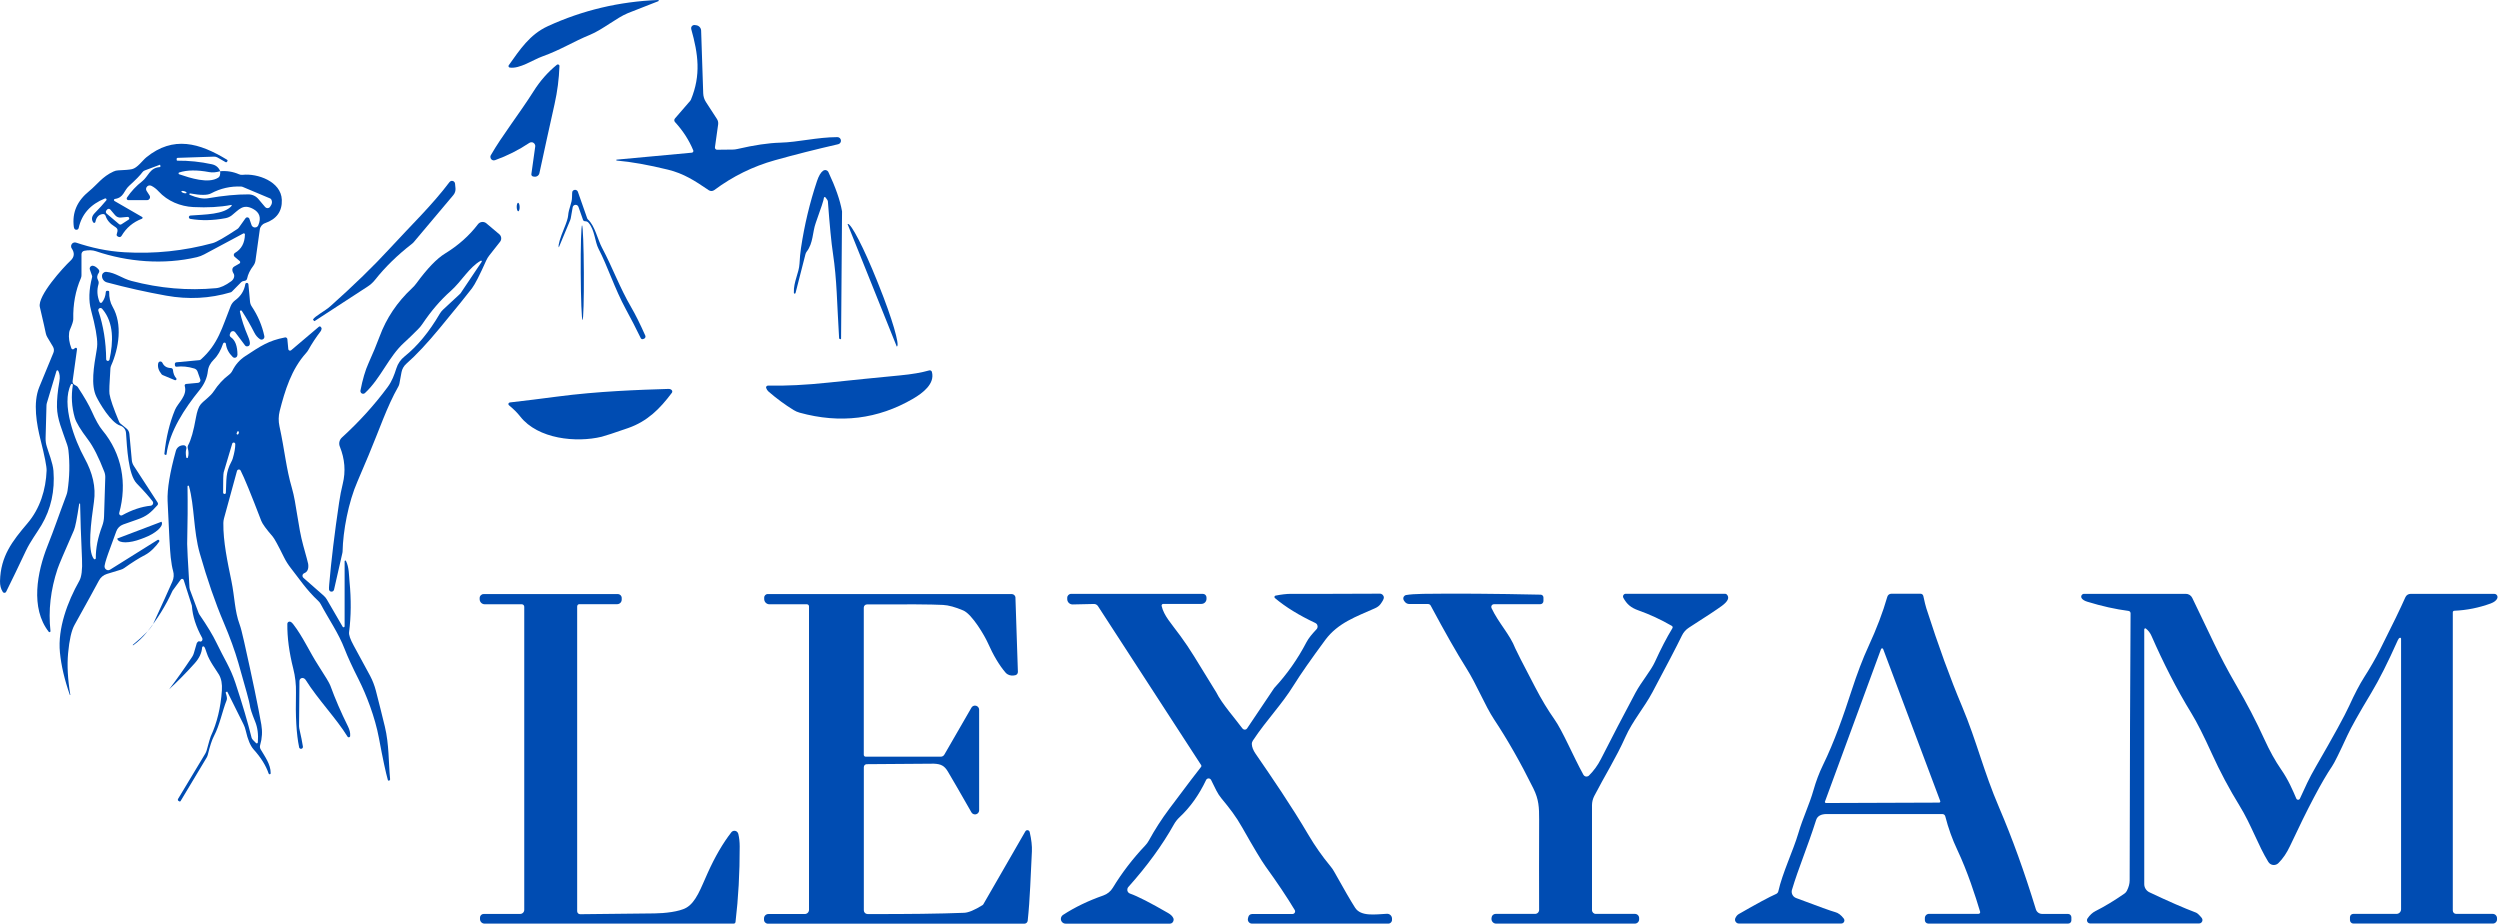
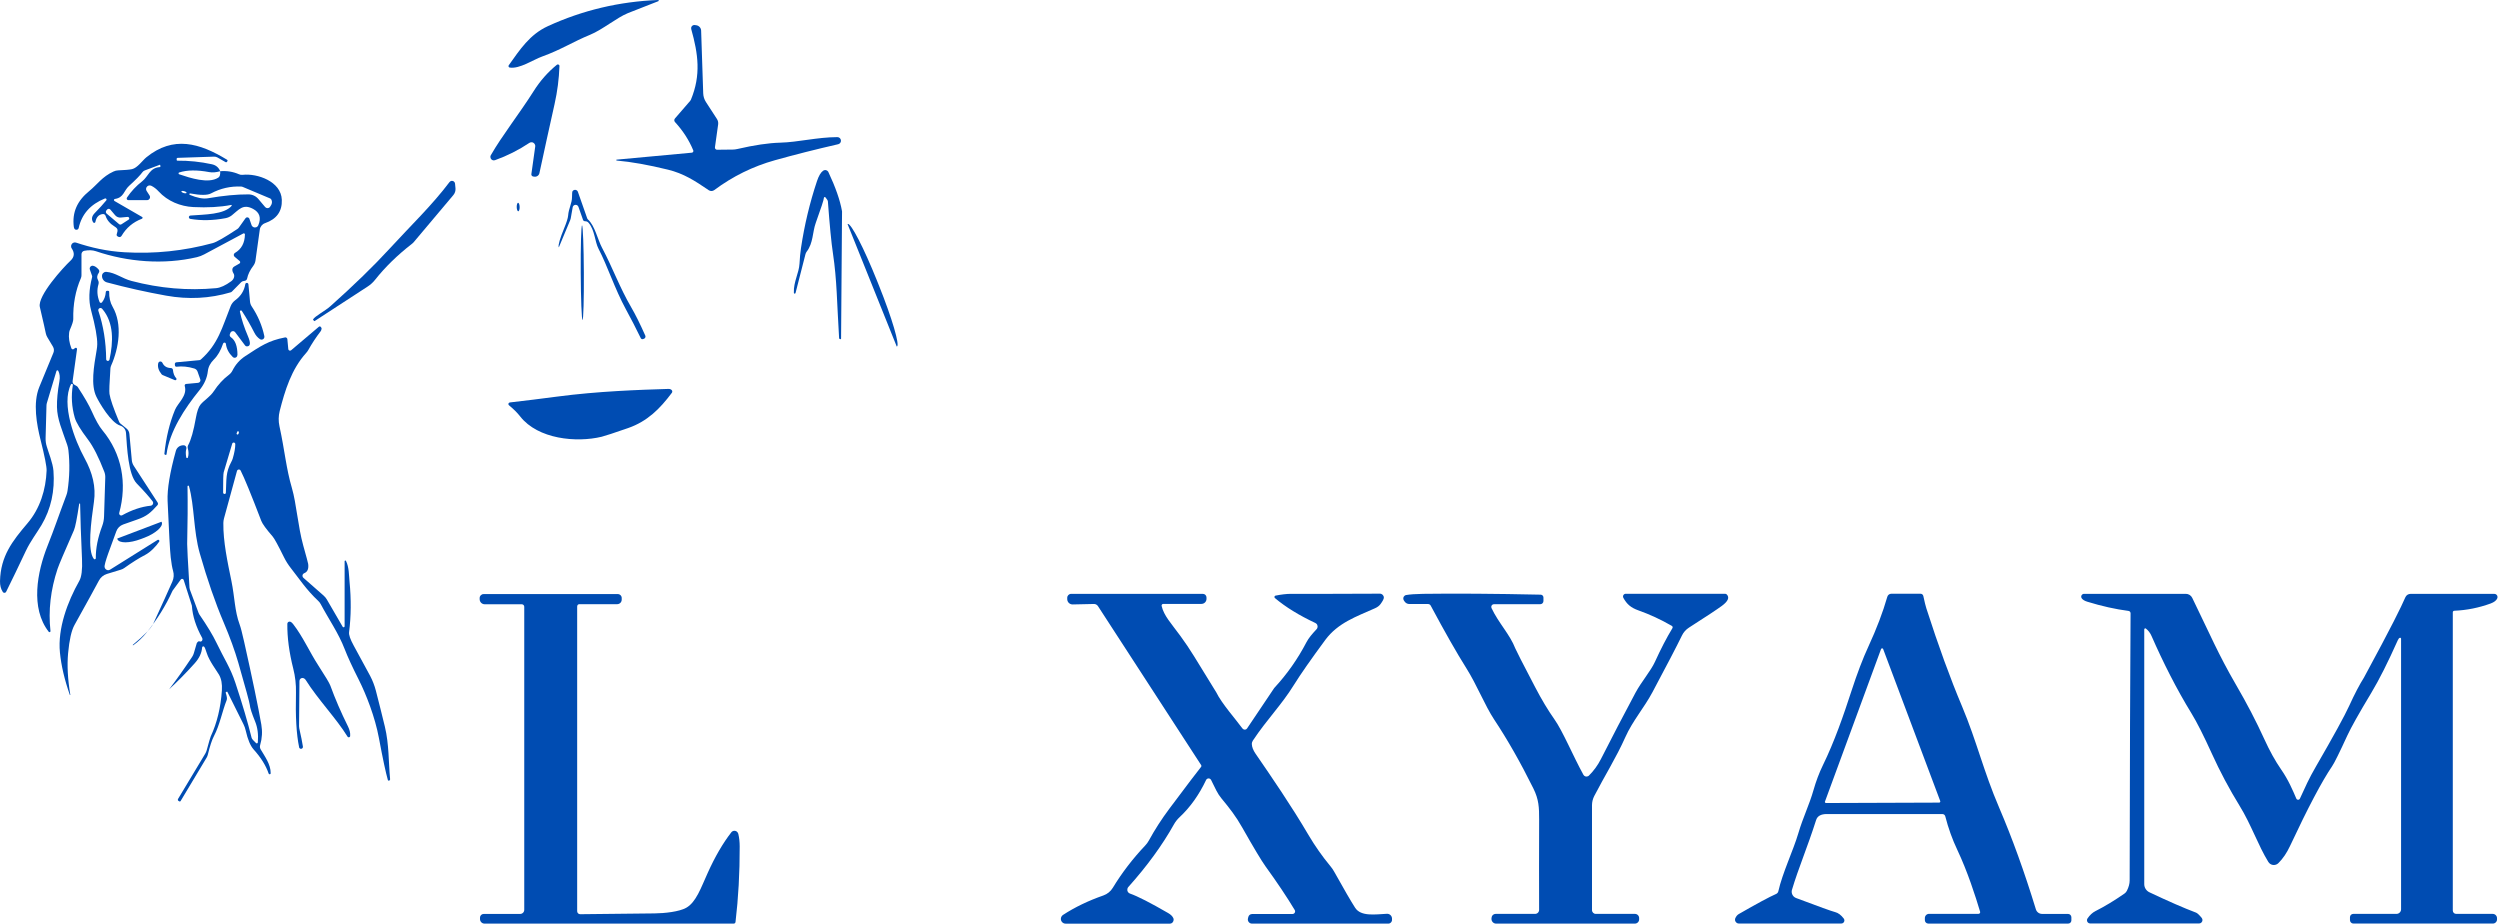
<svg xmlns="http://www.w3.org/2000/svg" width="203" height="75" viewBox="0 0 203 75" fill="none">
  <path d="M53.465 0.093C52.532 0.453 51.707 0.776 50.988 1.065C50.102 1.421 48.901 2.422 47.919 2.822C46.553 3.378 45.551 4.041 44.029 4.587C43.316 4.839 42.188 5.614 41.392 5.486C41.326 5.474 41.281 5.414 41.291 5.349C41.294 5.331 41.302 5.315 41.312 5.298C42.214 4.033 43.011 2.802 44.485 2.125C47.301 0.833 50.287 0.123 53.445 6.10352e-05C53.473 6.10352e-05 53.493 0.026 53.491 0.053C53.491 0.071 53.479 0.085 53.465 0.093Z" fill="#004CB2" />
  <path d="M50.078 12.962L56.177 12.398C56.254 12.39 56.31 12.321 56.302 12.246C56.302 12.234 56.298 12.22 56.292 12.208C55.951 11.381 55.456 10.615 54.808 9.909C54.733 9.828 54.733 9.703 54.806 9.62L56.044 8.189C56.07 8.161 56.09 8.126 56.104 8.092C56.93 6.091 56.696 4.389 56.128 2.361C56.09 2.222 56.171 2.078 56.31 2.04C56.344 2.03 56.381 2.028 56.415 2.034L56.538 2.05C56.758 2.082 56.924 2.264 56.932 2.484L57.101 7.576C57.109 7.831 57.186 8.076 57.323 8.286L58.218 9.665C58.298 9.79 58.333 9.942 58.315 10.091L58.054 11.957C58.04 12.054 58.109 12.145 58.206 12.159C58.214 12.159 58.224 12.159 58.232 12.159L59.494 12.145C59.619 12.145 59.742 12.129 59.865 12.101C61.246 11.781 62.405 11.609 63.346 11.585C64.834 11.545 66.325 11.142 67.997 11.134C68.159 11.134 68.288 11.268 68.286 11.429C68.286 11.563 68.193 11.678 68.064 11.71C66.247 12.127 64.535 12.559 62.926 13.01C61.143 13.508 59.5 14.316 57.996 15.436C57.864 15.533 57.685 15.537 57.547 15.444C56.423 14.676 55.513 14.088 54.237 13.776C52.654 13.388 51.267 13.142 50.08 13.037C50.058 13.037 50.041 13.018 50.041 12.998C50.041 12.978 50.06 12.96 50.08 12.96L50.078 12.962Z" fill="#004CB2" />
  <path d="M45.428 5.369C45.392 6.402 45.259 7.429 45.031 8.45C44.603 10.356 44.195 12.226 43.801 14.059C43.761 14.247 43.583 14.371 43.393 14.347L43.292 14.332C43.2 14.318 43.133 14.231 43.147 14.136L43.46 11.899C43.482 11.729 43.363 11.575 43.196 11.553C43.121 11.543 43.046 11.561 42.986 11.601C42.12 12.181 41.189 12.65 40.192 13.008C40.046 13.061 39.885 12.984 39.834 12.836C39.808 12.76 39.814 12.677 39.854 12.606C40.731 11.062 42.2 9.196 43.327 7.409C43.856 6.57 44.486 5.854 45.216 5.262C45.273 5.215 45.356 5.226 45.402 5.282C45.422 5.306 45.432 5.337 45.43 5.369H45.428Z" fill="#004CB2" />
  <path d="M17.877 13.904C17.546 13.999 17.252 14.023 16.991 13.975C16.002 13.789 15.188 13.799 14.55 14.005C14.51 14.017 14.488 14.061 14.5 14.102C14.508 14.124 14.524 14.142 14.546 14.15C15.461 14.46 16.91 14.933 17.71 14.433C17.787 14.385 17.839 14.31 17.859 14.225C17.885 14.12 17.89 14.013 17.875 13.904C18.406 13.855 18.919 13.938 19.41 14.152C19.5 14.193 19.599 14.207 19.698 14.197C20.89 14.059 22.832 14.73 22.884 16.226C22.918 17.16 22.466 17.791 21.523 18.12C21.293 18.199 21.128 18.401 21.095 18.644L20.744 21.161C20.722 21.31 20.663 21.452 20.575 21.573C20.302 21.933 20.132 22.281 20.066 22.618C20.048 22.713 19.971 22.788 19.876 22.802L19.753 22.825C19.688 22.835 19.63 22.867 19.583 22.915L18.84 23.669C18.81 23.702 18.772 23.726 18.727 23.738C17.044 24.241 15.295 24.331 13.484 24.005C11.881 23.718 10.28 23.36 8.682 22.93C8.455 22.869 8.294 22.669 8.284 22.436V22.416C8.274 22.236 8.413 22.085 8.593 22.075C8.607 22.075 8.621 22.075 8.635 22.075C9.37 22.135 9.921 22.616 10.678 22.812C12.976 23.417 15.265 23.611 17.546 23.399C17.902 23.366 18.311 23.178 18.778 22.835C19.01 22.665 19.089 22.372 18.951 22.182C18.905 22.115 18.877 22.036 18.867 21.943C18.85 21.824 18.909 21.705 19.016 21.644L19.442 21.399C19.5 21.365 19.521 21.29 19.488 21.23C19.482 21.217 19.472 21.207 19.462 21.197L19.05 20.849C18.97 20.781 18.959 20.66 19.028 20.579C19.042 20.562 19.058 20.548 19.076 20.538C19.604 20.233 19.874 19.734 19.888 19.038C19.888 18.99 19.852 18.949 19.801 18.947C19.785 18.947 19.771 18.951 19.757 18.957L16.583 20.655C16.395 20.756 16.196 20.831 15.99 20.882C13.284 21.515 10.361 21.272 7.781 20.397C7.517 20.308 7.206 20.296 6.846 20.364C6.713 20.389 6.616 20.506 6.616 20.643V22.358C6.616 22.438 6.6 22.517 6.566 22.592C6.13 23.599 5.924 24.704 5.95 25.909C5.954 26.059 5.865 26.344 5.684 26.76C5.647 26.843 5.623 26.93 5.613 27.019C5.562 27.405 5.623 27.826 5.795 28.28C5.821 28.349 5.896 28.384 5.964 28.357C5.982 28.351 5.999 28.341 6.011 28.327C6.12 28.218 6.2 28.208 6.247 28.299C6.255 28.317 6.259 28.337 6.255 28.357L5.896 30.947C5.879 31.064 5.934 31.179 6.035 31.238L6.225 31.347C6.261 31.367 6.291 31.395 6.316 31.432C6.853 32.245 7.232 32.906 7.456 33.411C7.767 34.114 8.054 34.622 8.314 34.935C9.905 36.853 10.335 39.257 9.681 41.648C9.657 41.737 9.711 41.83 9.802 41.853C9.842 41.863 9.887 41.859 9.923 41.838C10.719 41.398 11.49 41.141 12.235 41.064C12.358 41.05 12.449 40.941 12.435 40.818C12.431 40.777 12.414 40.739 12.39 40.706C12.105 40.332 11.678 39.849 11.106 39.261C10.41 38.543 10.315 36.33 10.232 35.16C10.214 34.88 10.028 34.642 9.762 34.559C8.997 34.321 8.068 32.705 7.83 32.222C7.359 31.27 7.616 29.764 7.852 28.402C7.878 28.258 7.892 28.115 7.896 27.969C7.908 27.401 7.741 26.475 7.394 25.19C7.186 24.423 7.214 23.532 7.478 22.511C7.488 22.473 7.488 22.434 7.476 22.398L7.297 21.889C7.252 21.769 7.315 21.636 7.434 21.591C7.47 21.577 7.509 21.573 7.547 21.579C7.698 21.602 7.854 21.703 8.009 21.884C8.074 21.961 8.078 22.073 8.019 22.153C7.872 22.355 7.854 22.558 7.965 22.76C8.015 22.857 8.027 22.97 7.997 23.077C7.856 23.554 7.886 24.035 8.086 24.523C8.11 24.581 8.177 24.609 8.237 24.585C8.256 24.577 8.272 24.565 8.286 24.549C8.468 24.314 8.569 24.035 8.591 23.714C8.593 23.659 8.639 23.615 8.692 23.615H8.791C8.831 23.615 8.865 23.647 8.865 23.69C8.855 24.161 8.948 24.569 9.146 24.913C9.96 26.32 9.655 28.276 9.025 29.683C8.992 29.756 8.972 29.835 8.966 29.914C8.885 31.108 8.859 31.8 8.89 31.986C8.952 32.396 9.213 33.152 9.673 34.252C9.697 34.306 9.731 34.353 9.774 34.389L10.27 34.792C10.406 34.903 10.491 35.062 10.507 35.238L10.704 37.377C10.719 37.533 10.771 37.682 10.856 37.816L12.8 40.807C12.844 40.876 12.836 40.965 12.784 41.022C12.231 41.63 11.934 41.917 11.104 42.2C10.729 42.33 10.359 42.459 10 42.588C9.739 42.681 9.534 42.888 9.443 43.146C9.009 44.357 8.433 45.786 8.494 46.059C8.526 46.221 8.682 46.326 8.841 46.294C8.875 46.288 8.91 46.273 8.94 46.255L12.79 43.846C12.836 43.815 12.897 43.83 12.927 43.874C12.949 43.908 12.949 43.953 12.925 43.985C12.673 44.359 12.217 44.836 11.787 45.059C11.28 45.321 10.719 45.675 10.099 46.118C10.014 46.181 9.919 46.227 9.818 46.257L8.678 46.605C8.399 46.692 8.167 46.884 8.032 47.143C7.723 47.727 7.062 48.928 6.049 50.749C5.803 51.192 5.631 51.956 5.53 53.041C5.439 54.028 5.498 55.154 5.71 56.417C5.712 56.427 5.706 56.438 5.696 56.441C5.686 56.444 5.676 56.438 5.671 56.427C5.239 55.198 4.971 54.048 4.866 52.981C4.674 51.024 5.484 48.859 6.441 47.163C6.624 46.84 6.697 46.251 6.659 45.398C6.576 43.553 6.525 42.059 6.505 40.917C6.505 40.898 6.491 40.884 6.473 40.884C6.451 40.884 6.433 40.896 6.429 40.917C6.251 42.101 6.11 42.815 6.005 43.053C5.221 44.832 4.779 45.877 4.674 46.191C4.107 47.895 3.915 49.579 4.099 51.242C4.105 51.287 4.073 51.325 4.03 51.331C4.002 51.335 3.974 51.323 3.955 51.299C2.453 49.372 3.015 46.451 3.863 44.315C4.448 42.845 4.696 42.055 5.391 40.207C5.433 40.096 5.464 39.979 5.482 39.859C5.651 38.743 5.676 37.646 5.556 36.564C5.538 36.411 5.504 36.261 5.455 36.116C5.046 34.913 4.644 34.044 4.626 33.047C4.616 32.455 4.68 31.759 4.824 30.961C4.882 30.629 4.852 30.346 4.733 30.116C4.713 30.076 4.666 30.059 4.626 30.079C4.606 30.09 4.589 30.108 4.583 30.13L3.806 32.724C3.786 32.79 3.776 32.861 3.774 32.934L3.703 35.564C3.695 35.802 3.729 36.041 3.802 36.269C3.929 36.718 4.291 37.587 4.341 38.232C4.464 39.861 4.141 41.329 3.37 42.635C2.999 43.26 2.468 43.953 2.102 44.727C1.495 46.015 0.96 47.124 0.499 48.052C0.461 48.129 0.366 48.162 0.289 48.121C0.263 48.109 0.243 48.089 0.227 48.065C0.067 47.82 -0.007 47.527 0.001 47.181C0.055 45.158 0.982 43.961 2.233 42.489C3.253 41.293 3.725 39.752 3.784 38.212C3.796 37.897 3.632 37.062 3.291 35.707C2.986 34.492 2.655 32.724 3.192 31.422C3.863 29.786 4.244 28.865 4.333 28.654C4.404 28.493 4.392 28.305 4.303 28.153L3.84 27.377C3.782 27.28 3.741 27.175 3.719 27.064C3.683 26.867 3.521 26.156 3.235 24.927C3.027 24.029 5.145 21.707 5.726 21.167C6.043 20.872 6.075 20.538 5.823 20.168C5.728 20.025 5.766 19.833 5.91 19.738C5.988 19.685 6.087 19.671 6.178 19.701C7.394 20.104 8.657 20.399 10.115 20.484C12.542 20.627 14.93 20.378 17.282 19.738C17.585 19.655 18.251 19.273 19.282 18.59C19.329 18.557 19.367 18.517 19.402 18.47L19.935 17.722C19.993 17.641 20.104 17.623 20.185 17.682C20.215 17.702 20.237 17.732 20.25 17.767L20.425 18.274C20.478 18.428 20.645 18.509 20.799 18.456C20.877 18.428 20.942 18.369 20.974 18.29C21.227 17.69 21.083 17.247 20.546 16.96C19.718 16.52 19.392 17.043 18.82 17.488C18.669 17.605 18.491 17.684 18.303 17.718C17.292 17.908 16.341 17.926 15.449 17.773C15.374 17.759 15.326 17.688 15.338 17.613C15.35 17.552 15.4 17.506 15.461 17.502C16.632 17.413 18.194 17.425 18.806 16.72C18.824 16.701 18.822 16.671 18.804 16.653C18.792 16.641 18.776 16.637 18.76 16.643C17.881 16.815 16.86 16.871 15.691 16.813C14.659 16.76 13.612 16.344 12.875 15.537C12.699 15.345 12.503 15.193 12.289 15.086C12.144 15.014 11.968 15.07 11.893 15.216C11.845 15.311 11.851 15.422 11.91 15.511L12.146 15.877C12.219 15.988 12.186 16.14 12.075 16.212C12.035 16.238 11.99 16.251 11.942 16.251H10.42C10.347 16.251 10.287 16.192 10.287 16.119C10.287 16.093 10.295 16.067 10.309 16.044C10.646 15.539 11.062 15.096 11.554 14.712C12.043 14.332 12.152 13.625 12.966 13.57C13.006 13.566 13.036 13.532 13.032 13.491C13.032 13.485 13.032 13.479 13.028 13.473L12.998 13.384C12.998 13.384 12.99 13.376 12.984 13.378C12.984 13.378 12.984 13.378 12.982 13.378L11.75 13.841C11.671 13.871 11.605 13.924 11.558 13.991C11.389 14.227 11.025 14.599 10.472 15.102C10.056 15.482 10.048 16.052 9.332 16.154C9.281 16.162 9.249 16.208 9.255 16.257C9.259 16.283 9.275 16.307 9.297 16.321L11.538 17.617C11.577 17.639 11.589 17.688 11.566 17.726C11.558 17.742 11.544 17.755 11.526 17.761C10.803 18.036 10.252 18.5 9.869 19.154C9.816 19.247 9.699 19.279 9.608 19.226L9.538 19.186C9.481 19.154 9.457 19.085 9.477 19.024C9.536 18.85 9.556 18.719 9.536 18.634C9.517 18.557 9.441 18.476 9.307 18.395C8.926 18.159 8.682 17.868 8.573 17.526C8.542 17.431 8.449 17.369 8.35 17.381C8.025 17.415 7.824 17.629 7.745 18.021C7.735 18.074 7.684 18.106 7.632 18.096C7.608 18.092 7.585 18.078 7.571 18.058C7.402 17.809 7.444 17.556 7.698 17.296C8.07 16.916 8.381 16.576 8.627 16.275C8.663 16.235 8.659 16.172 8.619 16.135C8.591 16.109 8.55 16.103 8.514 16.119C7.345 16.59 6.636 17.389 6.388 18.515C6.366 18.616 6.265 18.678 6.164 18.656C6.14 18.65 6.118 18.642 6.099 18.628C6.041 18.587 6.007 18.523 5.995 18.432C5.843 17.245 6.267 16.307 7.258 15.503C7.894 14.985 8.3 14.344 9.219 13.926C9.34 13.869 9.471 13.837 9.604 13.833C10.143 13.813 10.515 13.78 10.721 13.734C11.159 13.637 11.57 13.028 11.883 12.774C14.07 10.999 16.198 11.603 18.439 12.972C18.479 12.998 18.489 13.049 18.465 13.087C18.465 13.087 18.465 13.087 18.465 13.089L18.427 13.144C18.402 13.18 18.356 13.19 18.32 13.168L17.657 12.786C17.575 12.739 17.48 12.717 17.385 12.719L14.429 12.818C14.381 12.818 14.342 12.861 14.342 12.909C14.342 12.911 14.342 12.915 14.342 12.917L14.351 13.006C14.351 13.03 14.373 13.049 14.395 13.047C15.34 13.037 16.276 13.136 17.205 13.338C17.532 13.409 17.758 13.598 17.883 13.906L17.877 13.904ZM15.404 15.822C16.004 16.071 16.492 16.164 16.872 16.101C18.138 15.883 19.24 15.778 20.179 15.784C20.486 15.784 20.776 15.921 20.976 16.156L21.531 16.813C21.622 16.918 21.782 16.932 21.887 16.841C21.899 16.829 21.911 16.817 21.923 16.802C22.101 16.574 22.131 16.364 22.012 16.172C21.998 16.15 21.978 16.133 21.953 16.121L19.696 15.171C19.666 15.159 19.632 15.151 19.597 15.149C18.727 15.107 17.906 15.293 17.134 15.705C16.846 15.861 16.282 15.863 15.447 15.707C15.416 15.701 15.386 15.717 15.376 15.747C15.366 15.778 15.38 15.806 15.406 15.816L15.404 15.822ZM15.15 15.66C15.162 15.62 15.077 15.559 14.96 15.525C14.843 15.491 14.74 15.497 14.728 15.539C14.716 15.579 14.801 15.64 14.918 15.675C15.035 15.709 15.138 15.703 15.15 15.66ZM8.663 17.348L9.669 18.199C9.723 18.246 9.804 18.252 9.867 18.209L10.436 17.841C10.495 17.805 10.513 17.73 10.476 17.672C10.45 17.631 10.404 17.607 10.355 17.613L9.81 17.664C9.634 17.682 9.463 17.611 9.348 17.476L8.96 17.017C8.898 16.944 8.789 16.936 8.714 16.999C8.706 17.005 8.7 17.013 8.694 17.019L8.639 17.085C8.573 17.164 8.583 17.282 8.661 17.35L8.663 17.348ZM8.294 25.072C8.229 24.997 8.116 24.987 8.042 25.052C7.987 25.099 7.965 25.175 7.989 25.246C8.397 26.453 8.607 27.763 8.621 29.172C8.621 29.247 8.682 29.307 8.756 29.307C8.821 29.307 8.875 29.263 8.89 29.2C9.198 27.783 9.271 26.208 8.296 25.074L8.294 25.072ZM5.762 31.207C4.949 32.821 6.067 35.75 6.865 37.201C7.519 38.394 7.801 39.546 7.63 40.731C7.394 42.374 7.083 44.711 7.62 45.382C7.652 45.42 7.711 45.425 7.747 45.392C7.767 45.376 7.777 45.352 7.779 45.325C7.769 44.529 7.943 43.658 8.296 42.714C8.391 42.463 8.443 42.196 8.449 41.929L8.548 38.778C8.554 38.614 8.526 38.45 8.466 38.299C8.013 37.126 7.571 36.257 7.143 35.691C6.54 34.895 6.184 34.306 6.073 33.924C5.821 33.045 5.768 32.158 5.916 31.26C5.922 31.216 5.888 31.173 5.843 31.169C5.811 31.165 5.778 31.181 5.762 31.212V31.207Z" fill="#004CB2" />
  <path d="M68.136 27.464C67.955 24.549 67.963 22.754 67.634 20.564C67.506 19.726 67.371 18.321 67.224 16.35C67.218 16.283 67.151 16.174 67.024 16.02C67 15.992 66.955 15.988 66.927 16.012C66.913 16.024 66.905 16.04 66.903 16.059C66.893 16.222 66.673 16.898 66.243 18.088C65.964 18.858 66.047 19.73 65.5 20.439C65.455 20.5 65.421 20.569 65.403 20.643L64.599 23.785C64.595 23.823 64.561 23.851 64.525 23.847C64.486 23.843 64.458 23.809 64.462 23.773C64.426 22.881 64.882 22.166 64.92 21.405C64.945 20.941 64.983 20.524 65.039 20.152C65.318 18.278 65.752 16.463 66.34 14.704C66.483 14.276 66.65 13.993 66.846 13.857C66.975 13.768 67.151 13.801 67.24 13.928C67.25 13.94 67.256 13.954 67.264 13.97C67.846 15.204 68.213 16.257 68.368 17.13C68.373 17.144 68.374 17.16 68.374 17.177L68.296 27.496C68.296 27.524 68.272 27.545 68.245 27.545C68.237 27.545 68.229 27.543 68.223 27.539L68.207 27.53C68.171 27.53 68.14 27.504 68.138 27.468L68.136 27.464Z" fill="#004CB2" />
  <path d="M25.551 26.069C25.533 26.079 25.51 26.075 25.498 26.059L25.416 25.95V25.944C25.555 25.677 26.387 25.26 26.835 24.858C28.749 23.15 30.343 21.599 31.621 20.207C33.356 18.314 35.074 16.679 36.501 14.783C36.584 14.674 36.741 14.652 36.852 14.735C36.907 14.777 36.943 14.84 36.949 14.908L36.986 15.29C37.004 15.489 36.941 15.687 36.812 15.84L33.604 19.651C33.553 19.711 33.495 19.766 33.434 19.812C32.267 20.718 31.274 21.688 30.457 22.719C30.289 22.932 30.089 23.113 29.863 23.261L25.553 26.067L25.551 26.069Z" fill="#004CB2" />
  <path d="M45.364 20.065C45.322 19.869 45.473 19.356 45.814 18.523C46.01 18.048 46.115 17.71 46.131 17.512C46.178 16.898 46.452 16.505 46.448 15.992C46.448 15.715 46.462 15.555 46.498 15.513C46.581 15.404 46.737 15.381 46.844 15.464C46.882 15.493 46.91 15.533 46.926 15.579L47.679 17.724C47.694 17.765 47.716 17.799 47.746 17.825C48.303 18.327 48.535 19.461 48.881 20.11C49.755 21.753 50.3 23.314 51.259 24.961C51.598 25.543 51.978 26.305 52.398 27.252C52.44 27.346 52.398 27.456 52.305 27.5C52.301 27.502 52.294 27.504 52.291 27.506L52.212 27.535C52.141 27.559 52.062 27.526 52.03 27.458C51.642 26.659 51.239 25.879 50.823 25.117C49.916 23.451 49.325 21.587 48.604 20.209C48.291 19.608 48.305 18.686 47.788 18.086C47.728 18.013 47.637 17.969 47.54 17.967C47.516 17.967 47.49 17.963 47.464 17.961C47.411 17.955 47.367 17.918 47.348 17.87L46.969 16.794C46.925 16.667 46.787 16.6 46.662 16.645C46.577 16.673 46.517 16.746 46.502 16.833L46.343 17.736C46.333 17.785 46.319 17.834 46.299 17.88L45.384 20.069C45.384 20.069 45.378 20.077 45.374 20.075C45.37 20.073 45.366 20.069 45.368 20.065H45.364Z" fill="#004CB2" />
  <path d="M42.083 17.155C42.149 17.154 42.199 16.999 42.195 16.809C42.191 16.619 42.135 16.466 42.069 16.468C42.003 16.469 41.953 16.624 41.957 16.814C41.961 17.004 42.017 17.156 42.083 17.155Z" fill="#004CB2" />
-   <path d="M39.037 21.171C38.088 21.705 37.474 22.853 36.592 23.635C35.77 24.363 35.011 25.246 34.313 26.285C34.204 26.451 34.077 26.605 33.935 26.744C33.479 27.201 33.114 27.553 32.839 27.801C31.553 28.956 30.937 30.706 29.633 31.917C29.544 32 29.405 31.994 29.322 31.905C29.276 31.855 29.256 31.784 29.268 31.717C29.443 30.809 29.663 30.063 29.928 29.481C30.279 28.703 30.578 27.985 30.822 27.328C31.369 25.843 32.248 24.533 33.457 23.403C33.592 23.277 33.715 23.14 33.822 22.992C34.696 21.8 35.468 20.997 36.138 20.587C37.218 19.924 38.108 19.133 38.807 18.212C38.966 18.001 39.267 17.959 39.475 18.119C39.481 18.123 39.487 18.129 39.493 18.135L40.541 19.018C40.725 19.174 40.753 19.447 40.603 19.635L39.735 20.736C39.633 20.866 39.548 21.007 39.479 21.157C38.956 22.329 38.573 23.081 38.324 23.411C37.957 23.898 37.085 24.975 35.71 26.639C34.686 27.878 33.784 28.843 32.999 29.532C32.791 29.714 32.649 29.96 32.601 30.233L32.431 31.153C32.415 31.238 32.385 31.321 32.34 31.396C31.412 33.029 30.806 34.887 29.934 36.957C29.48 38.038 29.179 38.744 29.036 39.073C28.285 40.777 27.851 43.126 27.818 44.782C27.818 44.818 27.814 44.855 27.804 44.889L27.122 47.887C27.093 47.998 26.982 48.065 26.871 48.038C26.791 48.018 26.73 47.951 26.716 47.868C26.708 47.8 26.714 47.668 26.73 47.47C26.9 45.495 27.168 43.274 27.536 40.803C27.612 40.28 27.711 39.775 27.832 39.283C28.081 38.277 28 37.27 27.594 36.263C27.489 36.007 27.558 35.713 27.762 35.528C29.165 34.248 30.402 32.885 31.47 31.44C31.834 30.951 32.019 30.429 32.183 29.916C32.302 29.532 32.536 29.192 32.851 28.942C33.895 28.107 34.844 26.956 35.702 25.489C35.775 25.363 35.865 25.248 35.97 25.149L37.359 23.858C37.375 23.841 37.389 23.823 37.404 23.805L39.116 21.254C39.134 21.226 39.124 21.187 39.095 21.171C39.077 21.159 39.055 21.159 39.035 21.171H39.037Z" fill="#004CB2" />
  <path d="M68.821 18.193C68.821 18.193 68.821 18.191 68.823 18.191L68.837 18.185C69.089 18.092 70.147 20.138 71.199 22.758L71.375 23.197C72.428 25.822 73.081 28.034 72.832 28.137H72.818C72.818 28.137 72.818 28.141 72.816 28.139L68.821 18.193Z" fill="#004CB2" />
  <path d="M47.302 25.985C47.372 25.984 47.42 24.264 47.409 22.143C47.398 20.022 47.332 18.303 47.262 18.303C47.192 18.303 47.144 20.023 47.155 22.145C47.166 24.266 47.232 25.985 47.302 25.985Z" fill="#004CB2" />
  <path d="M19.274 28.832C19.274 28.954 19.175 29.053 19.054 29.053C18.997 29.053 18.941 29.03 18.901 28.99C18.578 28.675 18.392 28.319 18.343 27.925C18.337 27.86 18.279 27.811 18.214 27.82C18.166 27.824 18.125 27.858 18.113 27.904C17.925 28.458 17.679 28.887 17.37 29.188C17.082 29.473 16.916 29.788 16.878 30.134C16.819 30.68 16.593 31.193 16.199 31.679C15 33.154 13.759 35.034 13.522 36.89C13.518 36.922 13.488 36.947 13.454 36.943C13.446 36.943 13.438 36.938 13.43 36.934L13.347 36.882C13.347 36.882 13.345 36.878 13.345 36.874C13.48 35.542 13.769 34.343 14.211 33.276C14.447 32.708 15.234 32.139 15 31.337C14.982 31.27 15.02 31.2 15.089 31.181C15.097 31.181 15.103 31.177 15.111 31.177L16.084 31.086C16.199 31.076 16.284 30.975 16.274 30.858C16.274 30.84 16.268 30.823 16.262 30.805L16.04 30.173C15.998 30.055 15.903 29.962 15.781 29.924C15.279 29.77 14.796 29.722 14.336 29.778C14.273 29.787 14.215 29.742 14.207 29.677C14.207 29.677 14.207 29.675 14.207 29.673L14.197 29.568C14.191 29.493 14.245 29.427 14.32 29.419L16.187 29.245C16.232 29.241 16.274 29.223 16.308 29.192C17.724 27.935 18.038 26.582 18.725 24.868C18.802 24.672 18.933 24.502 19.105 24.375C19.559 24.041 19.831 23.609 19.918 23.075C19.93 23.006 19.995 22.96 20.065 22.972C20.122 22.982 20.164 23.029 20.172 23.085L20.302 24.494C20.314 24.632 20.362 24.763 20.439 24.88C20.946 25.64 21.287 26.447 21.466 27.302C21.491 27.427 21.41 27.549 21.285 27.575C21.226 27.587 21.164 27.575 21.113 27.543C20.919 27.413 20.766 27.235 20.655 27.015C20.348 26.409 20.009 25.82 19.635 25.244C19.609 25.206 19.555 25.196 19.516 25.222C19.49 25.24 19.476 25.275 19.48 25.307C19.613 25.934 19.833 26.603 20.14 27.318C20.368 27.852 20.34 28.123 20.049 28.127C19.993 28.127 19.938 28.101 19.904 28.056L19.096 26.977C19.022 26.878 18.88 26.857 18.781 26.934C18.749 26.958 18.725 26.991 18.709 27.027L18.668 27.128C18.63 27.219 18.662 27.326 18.745 27.381C19.102 27.622 19.282 28.105 19.282 28.828L19.274 28.832Z" fill="#004CB2" />
  <path d="M13.732 55.972C14.3 55.231 14.926 54.351 15.604 53.334C15.667 53.239 15.713 53.136 15.743 53.029C15.897 52.498 15.975 52.227 15.979 52.221C16.062 52.091 16.139 52.045 16.208 52.081C16.294 52.124 16.395 52.077 16.43 51.978C16.45 51.922 16.446 51.857 16.418 51.804C15.915 50.895 15.636 50.025 15.582 49.197C15.582 49.186 15.582 49.176 15.576 49.166L14.915 47.096C14.893 47.026 14.817 46.987 14.746 47.009C14.72 47.017 14.695 47.036 14.679 47.058L14.027 47.945C14.027 47.945 14.013 47.963 14.007 47.974C13.47 49.164 12.764 50.3 11.889 51.382C11.57 51.774 11.219 52.109 10.834 52.384C10.819 52.395 10.805 52.398 10.795 52.398C10.783 52.395 10.779 52.38 10.785 52.366C10.787 52.36 10.791 52.356 10.795 52.352C11.726 51.58 12.279 51.004 12.453 50.624C13.135 49.148 13.648 48.014 13.995 47.224C14.118 46.949 14.138 46.639 14.053 46.35C13.983 46.11 13.918 45.744 13.862 45.255C13.805 44.764 13.72 43.237 13.609 40.68C13.569 39.722 13.793 38.365 14.28 36.611C14.348 36.364 14.56 36.184 14.817 36.16L14.887 36.154C15.014 36.142 15.127 36.237 15.138 36.364C15.14 36.395 15.138 36.423 15.13 36.453C15.075 36.631 15.073 36.859 15.123 37.139C15.127 37.177 15.164 37.203 15.2 37.197C15.229 37.193 15.251 37.173 15.259 37.147C15.329 36.916 15.325 36.669 15.251 36.409C15.226 36.318 15.236 36.223 15.281 36.142C15.511 35.723 15.719 34.988 15.905 33.934C16 33.399 16.127 33.037 16.286 32.847C16.589 32.487 17.064 32.22 17.366 31.759C17.72 31.222 18.128 30.779 18.59 30.433C18.709 30.344 18.806 30.229 18.872 30.098C19.121 29.6 19.472 29.204 19.926 28.911C21.19 28.084 21.786 27.666 23.142 27.399C23.231 27.383 23.316 27.439 23.332 27.528C23.332 27.535 23.332 27.541 23.334 27.547L23.409 28.345C23.417 28.422 23.483 28.479 23.562 28.472C23.59 28.47 23.619 28.458 23.641 28.44L25.892 26.532C25.936 26.495 25.999 26.497 26.041 26.538C26.1 26.595 26.122 26.653 26.11 26.712C26.09 26.799 26.07 26.853 26.051 26.878C25.656 27.395 25.317 27.908 25.034 28.42C24.985 28.507 24.927 28.586 24.86 28.658C23.657 29.993 23.136 31.711 22.712 33.374C22.611 33.775 22.603 34.193 22.69 34.597C23.128 36.615 23.227 38.008 23.708 39.647C24.065 40.872 24.196 42.752 24.622 44.29C24.877 45.2 25.01 45.701 25.024 45.79C25.076 46.191 24.969 46.441 24.703 46.544C24.59 46.587 24.531 46.714 24.574 46.827C24.586 46.862 24.608 46.892 24.634 46.916L26.276 48.36C26.381 48.451 26.469 48.558 26.54 48.679L27.824 50.891C27.846 50.931 27.899 50.947 27.941 50.923C27.969 50.907 27.985 50.878 27.983 50.846V45.574C27.983 45.542 28.006 45.515 28.038 45.513C28.062 45.513 28.084 45.526 28.093 45.546C28.351 46.063 28.331 46.718 28.381 47.222C28.523 48.671 28.51 50.041 28.345 51.331C28.317 51.55 28.44 51.907 28.712 52.405C29.366 53.595 29.814 54.422 30.057 54.883C30.257 55.263 30.41 55.665 30.519 56.078C30.773 57.064 31.018 58.036 31.25 58.999C31.597 60.428 31.547 61.904 31.676 63.266C31.682 63.327 31.637 63.383 31.577 63.389H31.571C31.537 63.395 31.506 63.375 31.496 63.343C31.325 62.748 31.082 61.61 30.769 59.933C30.453 58.22 29.728 56.377 29.136 55.202C28.605 54.149 28.222 53.318 27.988 52.708C27.481 51.394 26.698 50.29 26.043 49.057C25.993 48.96 25.926 48.873 25.846 48.798C24.872 47.887 24.297 46.993 23.619 46.134C23.401 45.857 23.213 45.56 23.058 45.245C22.581 44.278 22.276 43.72 22.145 43.571C21.62 42.966 21.311 42.542 21.216 42.295C20.391 40.142 19.833 38.78 19.539 38.208C19.498 38.129 19.401 38.101 19.323 38.141C19.284 38.161 19.256 38.196 19.244 38.238L18.186 42.105C18.156 42.222 18.138 42.342 18.136 42.463C18.115 43.971 18.483 45.679 18.79 47.167C19.064 48.501 19.048 49.601 19.46 50.713C19.545 50.941 19.666 51.406 19.823 52.108C20.494 55.107 20.96 57.351 21.22 58.839C21.317 59.399 21.285 59.953 21.123 60.503C21.089 60.62 21.105 60.747 21.168 60.852C21.507 61.431 21.983 62.067 21.979 62.779C21.983 62.825 21.949 62.868 21.903 62.872C21.86 62.876 21.822 62.847 21.812 62.807C21.59 62.16 21.184 61.509 20.59 60.85C20.33 60.559 20.118 60.052 19.954 59.328C19.914 59.148 19.854 58.976 19.773 58.813L18.459 56.171C18.459 56.171 18.448 56.158 18.44 56.163C18.44 56.163 18.44 56.163 18.438 56.163L18.364 56.187C18.335 56.197 18.319 56.229 18.329 56.258C18.424 56.541 18.451 56.735 18.408 56.842C18.041 57.764 17.847 58.871 17.372 59.771C17.209 60.08 17.043 60.587 16.872 61.293C16.852 61.37 16.821 61.445 16.781 61.513L14.659 65.053C14.639 65.083 14.599 65.093 14.568 65.075L14.498 65.035C14.443 65.004 14.425 64.936 14.455 64.881C14.455 64.881 14.455 64.879 14.455 64.877L16.664 61.2C16.716 61.113 16.757 61.016 16.785 60.917C16.961 60.262 17.072 59.886 17.114 59.791C17.623 58.695 17.924 57.452 18.017 56.063C18.051 55.542 17.974 55.115 17.782 54.784C17.625 54.511 16.977 53.648 16.793 53.041C16.696 52.728 16.622 52.55 16.571 52.508C16.529 52.473 16.466 52.481 16.432 52.524C16.42 52.538 16.413 52.556 16.412 52.576C16.381 53.021 16.177 53.452 15.802 53.868C15.113 54.634 14.419 55.34 13.72 55.983L13.732 55.972ZM19.278 35.03C19.278 35.03 19.25 35.087 19.216 35.18C19.2 35.22 19.22 35.265 19.258 35.281C19.286 35.293 19.321 35.285 19.341 35.263C19.383 35.22 19.401 35.16 19.399 35.081C19.395 35.04 19.359 35.01 19.319 35.014C19.305 35.014 19.29 35.022 19.28 35.03H19.278ZM18.856 36.023C18.527 37.128 18.297 37.903 18.164 38.349C18.13 38.469 18.113 39.016 18.117 39.995C18.117 40.059 18.168 40.11 18.23 40.11C18.23 40.11 18.23 40.11 18.233 40.11H18.241C18.293 40.11 18.337 40.07 18.34 40.017C18.4 38.938 18.303 38.382 18.796 37.476C18.84 37.395 18.875 37.31 18.901 37.223C19.036 36.761 19.105 36.374 19.105 36.061C19.105 35.99 19.05 35.934 18.98 35.934C18.923 35.934 18.872 35.97 18.856 36.023ZM15.346 39.475C15.335 39.443 15.301 39.425 15.269 39.435C15.245 39.443 15.226 39.465 15.226 39.492C15.249 40.921 15.239 42.479 15.198 44.169C15.192 44.373 15.255 45.556 15.386 47.721C15.39 47.773 15.4 47.826 15.418 47.874L16.125 49.769C16.141 49.813 16.163 49.853 16.187 49.892C16.831 50.83 17.294 51.596 17.576 52.19C18.198 53.492 18.703 54.206 19.113 55.447C19.68 57.157 20.118 58.647 20.433 59.918C20.451 59.993 20.572 60.135 20.792 60.339C20.827 60.371 20.881 60.369 20.913 60.335C20.926 60.321 20.934 60.303 20.936 60.284C20.99 59.639 20.916 59.071 20.714 58.58C20.451 57.941 20.308 57.493 20.282 57.234C20.261 57.04 19.953 55.906 19.357 53.834C19.072 52.845 18.675 51.748 18.162 50.541C17.483 48.948 16.837 47.08 16.224 44.939C15.699 43.106 15.8 41.096 15.344 39.475H15.346Z" fill="#004CB2" />
  <path d="M14.04 30.025C14.07 30.324 14.159 30.552 14.306 30.708C14.345 30.749 14.342 30.811 14.302 30.848C14.274 30.874 14.231 30.882 14.195 30.868L13.21 30.456C13.174 30.439 13.141 30.415 13.117 30.385C12.871 30.079 12.782 29.782 12.848 29.493C12.869 29.396 12.964 29.336 13.06 29.356C13.117 29.368 13.164 29.406 13.188 29.459C13.315 29.736 13.547 29.879 13.888 29.887C13.967 29.892 14.032 29.95 14.04 30.027V30.025Z" fill="#004CB2" />
-   <path d="M62.213 31.509C62.187 31.43 62.229 31.347 62.308 31.321C62.324 31.315 62.34 31.312 62.356 31.312C63.812 31.341 65.439 31.26 67.24 31.07C69.188 30.864 71.136 30.668 73.082 30.482C74.043 30.391 74.833 30.255 75.454 30.077C75.545 30.051 75.642 30.104 75.67 30.197C75.67 30.197 75.67 30.199 75.67 30.201C75.935 31.167 74.909 31.929 74.142 32.376C71.287 34.039 68.215 34.417 64.926 33.508C64.757 33.461 64.595 33.391 64.446 33.298C63.761 32.879 63.083 32.38 62.407 31.798C62.318 31.719 62.253 31.622 62.215 31.509H62.213Z" fill="#004CB2" />
  <path d="M41.399 32.679C42.677 32.532 43.951 32.374 45.222 32.206C48.545 31.767 51.899 31.652 54.311 31.579C54.388 31.579 54.461 31.604 54.525 31.656C54.598 31.717 54.61 31.822 54.556 31.895C53.585 33.194 52.573 34.209 51.007 34.757C49.85 35.159 49.135 35.394 48.858 35.463C46.807 35.96 43.686 35.663 42.241 33.819C42.013 33.526 41.708 33.221 41.328 32.906C41.274 32.861 41.266 32.782 41.312 32.728C41.334 32.701 41.365 32.685 41.397 32.681L41.399 32.679Z" fill="#004CB2" />
  <path d="M13.089 42.372C13.105 42.366 13.123 42.374 13.129 42.392L13.137 42.413C13.268 42.756 12.629 43.32 11.704 43.672C11.704 43.672 11.702 43.672 11.7 43.672L11.444 43.769C10.519 44.121 9.665 44.127 9.534 43.783L9.526 43.763C9.518 43.747 9.526 43.727 9.544 43.721L13.087 42.374L13.089 42.372Z" fill="#004CB2" />
  <path d="M100.89 59.152C100.964 59.255 101.106 59.278 101.209 59.205C101.231 59.189 101.249 59.17 101.263 59.148L103.45 55.892C103.46 55.88 103.47 55.865 103.48 55.853C104.513 54.735 105.38 53.502 106.08 52.156C106.27 51.792 106.538 51.489 106.906 51.091C107.025 50.963 107.017 50.761 106.89 50.644C106.865 50.622 106.839 50.603 106.811 50.589C105.483 49.965 104.388 49.292 103.528 48.566C103.478 48.525 103.47 48.453 103.51 48.404C103.526 48.382 103.55 48.368 103.577 48.364C104.045 48.269 104.467 48.22 104.839 48.22C106.496 48.226 108.898 48.22 112.048 48.206C112.223 48.206 112.367 48.347 112.367 48.521C112.367 48.528 112.367 48.533 112.367 48.542C112.361 48.645 112.272 48.812 112.1 49.049C111.995 49.191 111.844 49.306 111.644 49.393C110.132 50.07 108.648 50.569 107.616 51.958C106.448 53.541 105.598 54.76 105.065 55.617C104.049 57.26 102.874 58.414 101.732 60.137C101.675 60.224 101.645 60.325 101.649 60.426C101.659 60.664 101.76 60.921 101.948 61.196C103.24 63.074 104.871 65.451 106.25 67.802C106.777 68.694 107.368 69.537 108.028 70.333C108.143 70.471 108.246 70.618 108.333 70.776C109.139 72.221 109.706 73.198 110.037 73.711C110.507 74.435 111.642 74.249 112.621 74.2C112.837 74.19 113.019 74.356 113.031 74.572C113.031 74.578 113.031 74.586 113.031 74.592V74.699C113.031 74.863 112.898 74.997 112.734 74.997H101.661C101.473 74.997 101.324 74.845 101.324 74.657C101.324 74.629 101.328 74.602 101.334 74.576L101.364 74.457C101.398 74.315 101.526 74.218 101.673 74.218H104.95C105.069 74.218 105.164 74.121 105.164 74.004C105.164 73.966 105.153 73.927 105.133 73.895C104.485 72.817 103.69 71.633 102.753 70.339C102.434 69.896 101.806 68.847 100.867 67.19C100.357 66.282 99.84 65.625 99.19 64.839C99.026 64.639 98.883 64.422 98.766 64.19L98.34 63.331C98.283 63.219 98.148 63.175 98.037 63.23C97.993 63.252 97.956 63.288 97.936 63.333C97.365 64.537 96.65 65.544 95.792 66.347C95.6 66.523 95.439 66.731 95.314 66.957C94.377 68.631 93.145 70.321 91.621 72.025C91.5 72.16 91.51 72.369 91.643 72.49C91.676 72.518 91.714 72.543 91.754 72.557C92.38 72.777 93.412 73.305 94.853 74.139C95.061 74.259 95.199 74.392 95.269 74.542C95.346 74.701 95.277 74.894 95.12 74.97C95.077 74.99 95.029 75.001 94.981 75.001H86.53C86.318 75.001 86.144 74.831 86.142 74.617C86.142 74.485 86.209 74.362 86.32 74.289C87.285 73.662 88.375 73.137 89.592 72.712C89.911 72.601 90.184 72.381 90.359 72.09C91.1 70.869 91.977 69.727 92.988 68.659C93.109 68.534 93.21 68.392 93.293 68.241C93.771 67.365 94.326 66.504 94.958 65.659C96.398 63.737 97.252 62.609 97.524 62.276C97.561 62.233 97.563 62.17 97.532 62.124L89.156 49.219C89.084 49.106 88.956 49.039 88.823 49.043L87.101 49.081C86.861 49.085 86.663 48.895 86.659 48.655C86.659 48.653 86.659 48.649 86.659 48.647V48.54C86.659 48.366 86.8 48.222 86.972 48.222H97.678C97.839 48.222 97.968 48.354 97.968 48.517V48.627C97.968 48.853 97.785 49.037 97.559 49.037H94.458C94.383 49.037 94.322 49.097 94.322 49.174C94.322 49.184 94.322 49.193 94.324 49.203C94.512 50.007 95.084 50.593 95.851 51.642C96.236 52.168 96.604 52.714 96.953 53.28C98.142 55.202 98.746 56.185 98.764 56.223C99.19 57.111 100.381 58.453 100.886 59.152H100.89Z" fill="#004CB2" />
  <path d="M145.508 72.247C145.425 72.524 145.571 72.817 145.841 72.919C147.694 73.618 148.75 73.998 149.009 74.061C149.259 74.123 149.495 74.299 149.715 74.588C149.798 74.698 149.778 74.853 149.671 74.936C149.626 74.97 149.574 74.989 149.517 74.989H141.19C141.02 74.989 140.883 74.851 140.883 74.679C140.883 74.635 140.893 74.592 140.909 74.554C140.98 74.4 141.071 74.289 141.184 74.224C142.643 73.383 143.657 72.838 144.224 72.587C144.313 72.547 144.377 72.47 144.4 72.375C144.733 70.883 145.621 69.037 146.027 67.653C146.404 66.369 146.909 65.376 147.26 64.143C147.468 63.416 147.721 62.748 148.019 62.136C148.944 60.248 149.689 58.109 150.343 56.094C150.803 54.679 151.262 53.476 151.718 52.488C152.384 51.046 152.893 49.704 153.25 48.457C153.291 48.311 153.424 48.212 153.575 48.212H155.951C156.058 48.212 156.149 48.287 156.173 48.392C156.278 48.875 156.359 49.209 156.418 49.391C157.393 52.429 158.36 55.085 159.321 57.363C160.516 60.203 161.055 62.611 162.335 65.589C163.391 68.051 164.384 70.8 165.313 73.836C165.379 74.059 165.585 74.21 165.819 74.21H167.923C168.072 74.21 168.196 74.332 168.196 74.479V74.738C168.196 74.879 168.081 74.995 167.939 74.995H156.577C156.424 74.995 156.299 74.871 156.299 74.72V74.546C156.299 74.358 156.452 74.204 156.64 74.204H160.653C160.73 74.204 160.791 74.144 160.791 74.067C160.791 74.055 160.791 74.04 160.784 74.028C160.407 72.765 159.765 70.77 158.937 69.017C158.529 68.158 158.202 67.246 157.956 66.284C157.928 66.177 157.833 66.102 157.726 66.102C154.056 66.106 150.924 66.104 148.336 66.1C147.86 66.1 147.571 66.262 147.468 66.589C146.77 68.787 146.023 70.517 145.51 72.247H145.508ZM148.187 65.077C148.169 65.126 148.193 65.18 148.241 65.199C148.252 65.203 148.264 65.205 148.276 65.205L157.459 65.172C157.512 65.172 157.552 65.13 157.552 65.077C157.552 65.067 157.552 65.057 157.548 65.047L152.913 52.704C152.893 52.655 152.838 52.633 152.792 52.653C152.768 52.663 152.75 52.682 152.741 52.704L148.191 65.077H148.187Z" fill="#004CB2" />
-   <path d="M174.248 51.038C174.21 51.01 174.157 51.02 174.129 51.058C174.119 51.072 174.113 51.091 174.113 51.107V71.793C174.113 72.076 174.276 72.332 174.533 72.454C176.077 73.185 177.339 73.737 178.318 74.105C178.421 74.144 178.574 74.285 178.776 74.53C178.875 74.647 178.859 74.823 178.742 74.922C178.692 74.964 178.627 74.986 178.562 74.986H169.72C169.576 74.986 169.459 74.867 169.461 74.722C169.461 74.671 169.478 74.621 169.506 74.578C169.692 74.305 169.904 74.107 170.146 73.984C170.899 73.604 171.688 73.127 172.51 72.555C172.591 72.498 172.657 72.423 172.702 72.334C172.851 72.037 172.928 71.758 172.928 71.497C172.944 61.978 172.968 54.743 173.002 49.797C173.002 49.7 172.932 49.619 172.837 49.607C171.777 49.469 170.665 49.221 169.5 48.863C169.264 48.792 169.106 48.693 169.029 48.572C168.961 48.467 168.991 48.325 169.098 48.257C169.134 48.232 169.177 48.22 169.219 48.22H177.492C177.712 48.22 177.914 48.346 178.009 48.546C179.43 51.465 180.143 53.159 181.556 55.59C182.443 57.113 183.21 58.586 183.86 60.013C184.294 60.968 184.748 61.786 185.22 62.469C185.814 63.322 186.169 64.163 186.46 64.845C186.494 64.926 186.587 64.964 186.668 64.93C186.704 64.913 186.735 64.885 186.751 64.851C187.197 63.885 187.465 63.254 188.063 62.225C189.484 59.767 190.381 58.131 190.752 57.319C191.194 56.352 191.594 55.586 191.953 55.02C192.468 54.212 192.898 53.462 193.245 52.775C194.269 50.743 194.957 49.318 195.315 48.501C195.387 48.331 195.555 48.222 195.741 48.222H202.542C202.685 48.222 202.8 48.337 202.8 48.481C202.8 48.517 202.792 48.552 202.778 48.586C202.704 48.76 202.522 48.899 202.237 49.005C201.284 49.352 200.301 49.55 199.288 49.593C199.219 49.595 199.167 49.651 199.167 49.72V73.935C199.167 74.085 199.288 74.208 199.439 74.208H202.409C202.603 74.208 202.758 74.364 202.758 74.558V74.657C202.758 74.843 202.607 74.993 202.419 74.993H191.097C190.942 74.993 190.817 74.867 190.817 74.712V74.477C190.817 74.327 190.938 74.208 191.085 74.208H194.594C194.8 74.208 194.967 74.04 194.967 73.834V51.855C194.967 51.814 194.935 51.784 194.895 51.784C194.887 51.784 194.879 51.784 194.87 51.788C194.804 51.812 194.747 51.877 194.701 51.986C193.907 53.767 193.193 55.186 192.557 56.245C191.551 57.917 190.903 59.075 190.607 59.716C189.961 61.121 189.551 61.95 189.375 62.207C188.541 63.434 187.401 65.595 185.953 68.688C185.685 69.264 185.366 69.731 185.002 70.088C184.796 70.291 184.467 70.288 184.264 70.084C184.235 70.056 184.211 70.026 184.191 69.993C183.353 68.633 182.792 66.945 181.853 65.427C181.009 64.054 180.26 62.643 179.602 61.194C178.934 59.724 178.385 58.641 177.959 57.945C176.715 55.916 175.641 53.777 174.704 51.641C174.593 51.388 174.44 51.188 174.246 51.04L174.248 51.038Z" fill="#004CB2" />
+   <path d="M174.248 51.038C174.21 51.01 174.157 51.02 174.129 51.058C174.119 51.072 174.113 51.091 174.113 51.107V71.793C174.113 72.076 174.276 72.332 174.533 72.454C176.077 73.185 177.339 73.737 178.318 74.105C178.421 74.144 178.574 74.285 178.776 74.53C178.875 74.647 178.859 74.823 178.742 74.922C178.692 74.964 178.627 74.986 178.562 74.986H169.72C169.576 74.986 169.459 74.867 169.461 74.722C169.461 74.671 169.478 74.621 169.506 74.578C169.692 74.305 169.904 74.107 170.146 73.984C170.899 73.604 171.688 73.127 172.51 72.555C172.591 72.498 172.657 72.423 172.702 72.334C172.851 72.037 172.928 71.758 172.928 71.497C172.944 61.978 172.968 54.743 173.002 49.797C173.002 49.7 172.932 49.619 172.837 49.607C171.777 49.469 170.665 49.221 169.5 48.863C169.264 48.792 169.106 48.693 169.029 48.572C168.961 48.467 168.991 48.325 169.098 48.257C169.134 48.232 169.177 48.22 169.219 48.22H177.492C177.712 48.22 177.914 48.346 178.009 48.546C179.43 51.465 180.143 53.159 181.556 55.59C182.443 57.113 183.21 58.586 183.86 60.013C184.294 60.968 184.748 61.786 185.22 62.469C185.814 63.322 186.169 64.163 186.46 64.845C186.494 64.926 186.587 64.964 186.668 64.93C186.704 64.913 186.735 64.885 186.751 64.851C187.197 63.885 187.465 63.254 188.063 62.225C189.484 59.767 190.381 58.131 190.752 57.319C191.194 56.352 191.594 55.586 191.953 55.02C194.269 50.743 194.957 49.318 195.315 48.501C195.387 48.331 195.555 48.222 195.741 48.222H202.542C202.685 48.222 202.8 48.337 202.8 48.481C202.8 48.517 202.792 48.552 202.778 48.586C202.704 48.76 202.522 48.899 202.237 49.005C201.284 49.352 200.301 49.55 199.288 49.593C199.219 49.595 199.167 49.651 199.167 49.72V73.935C199.167 74.085 199.288 74.208 199.439 74.208H202.409C202.603 74.208 202.758 74.364 202.758 74.558V74.657C202.758 74.843 202.607 74.993 202.419 74.993H191.097C190.942 74.993 190.817 74.867 190.817 74.712V74.477C190.817 74.327 190.938 74.208 191.085 74.208H194.594C194.8 74.208 194.967 74.04 194.967 73.834V51.855C194.967 51.814 194.935 51.784 194.895 51.784C194.887 51.784 194.879 51.784 194.87 51.788C194.804 51.812 194.747 51.877 194.701 51.986C193.907 53.767 193.193 55.186 192.557 56.245C191.551 57.917 190.903 59.075 190.607 59.716C189.961 61.121 189.551 61.95 189.375 62.207C188.541 63.434 187.401 65.595 185.953 68.688C185.685 69.264 185.366 69.731 185.002 70.088C184.796 70.291 184.467 70.288 184.264 70.084C184.235 70.056 184.211 70.026 184.191 69.993C183.353 68.633 182.792 66.945 181.853 65.427C181.009 64.054 180.26 62.643 179.602 61.194C178.934 59.724 178.385 58.641 177.959 57.945C176.715 55.916 175.641 53.777 174.704 51.641C174.593 51.388 174.44 51.188 174.246 51.04L174.248 51.038Z" fill="#004CB2" />
  <path d="M46.866 49.235V73.99C46.866 74.125 46.975 74.234 47.11 74.234C47.11 74.234 47.11 74.234 47.112 74.234C47.877 74.224 49.894 74.204 53.158 74.168C53.974 74.16 55.143 74.032 55.712 73.717C56.524 73.268 56.919 72.084 57.473 70.865C58.06 69.563 58.696 68.471 59.38 67.588C59.487 67.446 59.689 67.418 59.831 67.527C59.889 67.572 59.931 67.636 59.95 67.709C60.024 68.018 60.063 68.36 60.063 68.738C60.069 70.865 59.956 72.908 59.724 74.865C59.715 74.94 59.653 74.999 59.578 74.997H39.341C39.139 74.997 38.976 74.831 38.976 74.629V74.507C38.976 74.346 39.109 74.212 39.273 74.212H42.236C42.42 74.212 42.569 74.063 42.569 73.879V49.267C42.569 49.156 42.479 49.067 42.37 49.067H39.36C39.132 49.067 38.948 48.883 38.948 48.657V48.558C38.948 48.384 39.091 48.24 39.267 48.24H50.172C50.344 48.24 50.483 48.38 50.483 48.552V48.691C50.483 48.895 50.318 49.059 50.116 49.059H47.039C46.944 49.059 46.87 49.136 46.87 49.229L46.866 49.235Z" fill="#004CB2" />
-   <path d="M82.454 48.538L82.653 54.554C82.657 54.685 82.569 54.8 82.442 54.828C82.209 54.881 82.005 54.859 81.832 54.762C81.765 54.725 81.705 54.677 81.656 54.622C81.145 54.03 80.661 53.217 80.203 52.186C79.981 51.679 78.949 49.88 78.212 49.567C77.568 49.294 77.023 49.144 76.577 49.12C75.632 49.071 73.571 49.059 70.397 49.079C70.254 49.079 70.139 49.197 70.139 49.34V61.291C70.139 61.374 70.207 61.443 70.29 61.443H76.391C76.512 61.443 76.623 61.378 76.682 61.273L78.878 57.467C78.969 57.305 79.175 57.248 79.337 57.341C79.442 57.402 79.506 57.513 79.506 57.634V65.793C79.506 65.979 79.355 66.129 79.169 66.129C79.048 66.129 78.939 66.064 78.878 65.959C77.968 64.362 77.33 63.26 76.968 62.652C76.686 62.178 76.407 62.035 75.828 62.011C75.824 62.011 74.009 62.025 70.381 62.051C70.248 62.051 70.143 62.16 70.143 62.294V73.917C70.143 74.083 70.276 74.218 70.442 74.22C73.694 74.231 76.308 74.196 78.289 74.119C78.64 74.105 79.141 73.895 79.787 73.493C79.809 73.481 79.827 73.46 79.841 73.438L83.261 67.503C83.314 67.412 83.429 67.382 83.519 67.434C83.566 67.461 83.598 67.505 83.61 67.556C83.752 68.17 83.81 68.696 83.79 69.132C83.685 71.073 83.645 72.953 83.449 74.764C83.433 74.9 83.318 75.003 83.18 75.003H62.358C62.18 75.003 62.037 74.859 62.037 74.681V74.574C62.037 74.378 62.197 74.218 62.394 74.218H65.352C65.54 74.218 65.691 74.065 65.691 73.877V49.235C65.691 49.144 65.617 49.069 65.526 49.069H62.479C62.249 49.069 62.061 48.885 62.053 48.653V48.54C62.045 48.378 62.17 48.242 62.334 48.236C62.338 48.236 62.342 48.236 62.346 48.236H82.147C82.316 48.236 82.454 48.37 82.46 48.54L82.454 48.538Z" fill="#004CB2" />
  <path d="M121.31 49.061C121.191 49.061 121.092 49.156 121.09 49.278C121.09 49.31 121.096 49.342 121.11 49.373C121.686 50.599 122.598 51.501 123.046 52.659C123.113 52.829 123.646 53.872 124.649 55.789C125.182 56.812 125.703 57.679 126.208 58.392C126.904 59.375 127.722 61.368 128.572 62.91C128.649 63.05 128.822 63.098 128.96 63.023C128.982 63.011 129.004 62.995 129.022 62.977C129.414 62.587 129.737 62.142 129.989 61.647C130.906 59.844 131.842 58.045 132.799 56.254C133.28 55.356 134.043 54.487 134.388 53.727C134.859 52.692 135.329 51.786 135.799 51.01C135.84 50.945 135.82 50.86 135.753 50.82C135.753 50.82 135.753 50.82 135.751 50.82C134.865 50.308 133.962 49.89 133.044 49.565C132.418 49.342 132.103 49.063 131.814 48.54C131.756 48.432 131.796 48.299 131.903 48.24C131.935 48.224 131.97 48.214 132.006 48.214H140.075C140.132 48.214 140.186 48.238 140.225 48.281C140.449 48.526 140.311 48.831 139.815 49.197C139.413 49.492 138.523 50.08 137.146 50.961C136.9 51.117 136.702 51.339 136.575 51.602C136.157 52.461 135.359 53.996 134.18 56.205C133.506 57.471 132.569 58.532 131.982 59.848C131.229 61.536 130.266 63.056 129.452 64.639C129.333 64.871 129.27 65.128 129.27 65.387V73.903C129.27 74.071 129.408 74.208 129.575 74.208H132.759C132.947 74.208 133.098 74.36 133.098 74.548V74.653C133.098 74.843 132.943 74.997 132.751 74.997H121.484C121.278 74.997 121.11 74.831 121.108 74.623C121.108 74.613 121.108 74.603 121.108 74.59L121.116 74.511C121.129 74.34 121.272 74.208 121.441 74.208H124.649C124.831 74.208 124.976 74.063 124.976 73.883C124.976 73.883 124.976 73.883 124.976 73.881C124.968 71.758 124.97 69.308 124.978 66.537C124.98 65.577 124.958 64.924 124.508 64.018C123.47 61.922 122.41 60.058 121.326 58.425C120.575 57.291 119.927 55.619 119.057 54.242C118.286 53.017 117.325 51.327 116.172 49.174C116.13 49.096 116.049 49.047 115.96 49.047H114.438C114.283 49.047 114.135 48.968 114.048 48.835L113.99 48.75C113.905 48.618 113.944 48.443 114.075 48.358C114.107 48.337 114.141 48.323 114.178 48.317C114.491 48.263 114.951 48.23 115.559 48.22C118.169 48.184 121.349 48.206 125.1 48.287C125.227 48.287 125.328 48.392 125.328 48.517V48.804C125.328 48.946 125.213 49.061 125.071 49.061H121.304H121.31Z" fill="#004CB2" />
  <path d="M24.289 60.672C24.069 59.642 23.985 58.166 24.033 56.249C24.049 55.59 23.974 54.931 23.813 54.295C23.48 52.975 23.318 51.762 23.332 50.656C23.332 50.555 23.417 50.472 23.518 50.474C23.544 50.474 23.569 50.48 23.593 50.49C23.662 50.521 23.73 50.581 23.801 50.674C24.59 51.685 25.137 52.94 25.846 54.032C26.423 54.921 26.75 55.469 26.825 55.673C27.211 56.737 27.685 57.836 28.252 58.977C28.394 59.261 28.454 59.522 28.434 59.761C28.43 59.825 28.375 59.874 28.311 59.87C28.273 59.868 28.238 59.846 28.218 59.813C27.311 58.336 25.83 56.816 24.816 55.204C24.782 55.148 24.729 55.103 24.663 55.073C24.54 55.016 24.394 55.071 24.338 55.194C24.324 55.225 24.316 55.257 24.316 55.291L24.283 58.966C24.283 59.023 24.287 59.08 24.299 59.134C24.449 59.799 24.548 60.292 24.596 60.618C24.612 60.703 24.554 60.786 24.469 60.802C24.384 60.818 24.301 60.759 24.285 60.675L24.289 60.672Z" fill="#004CB2" />
</svg>